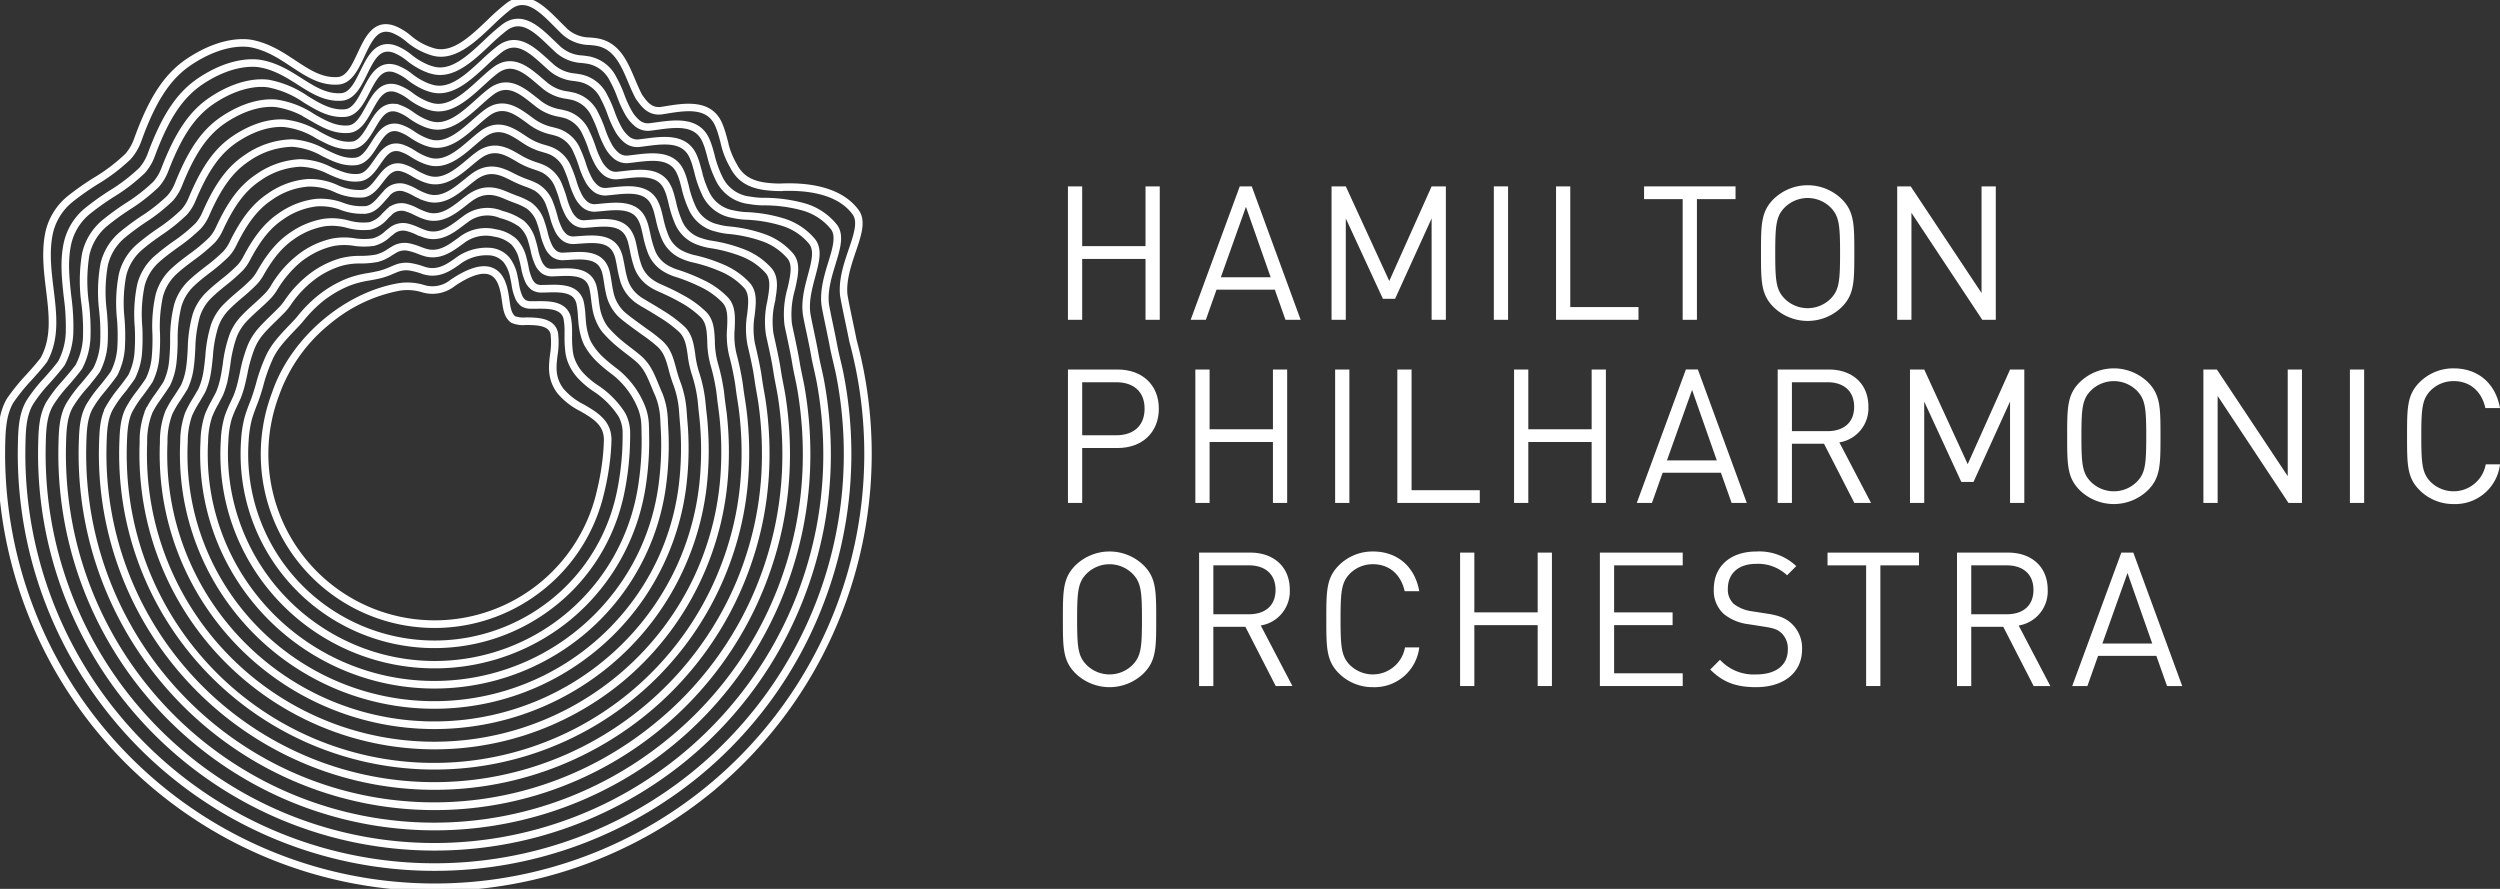
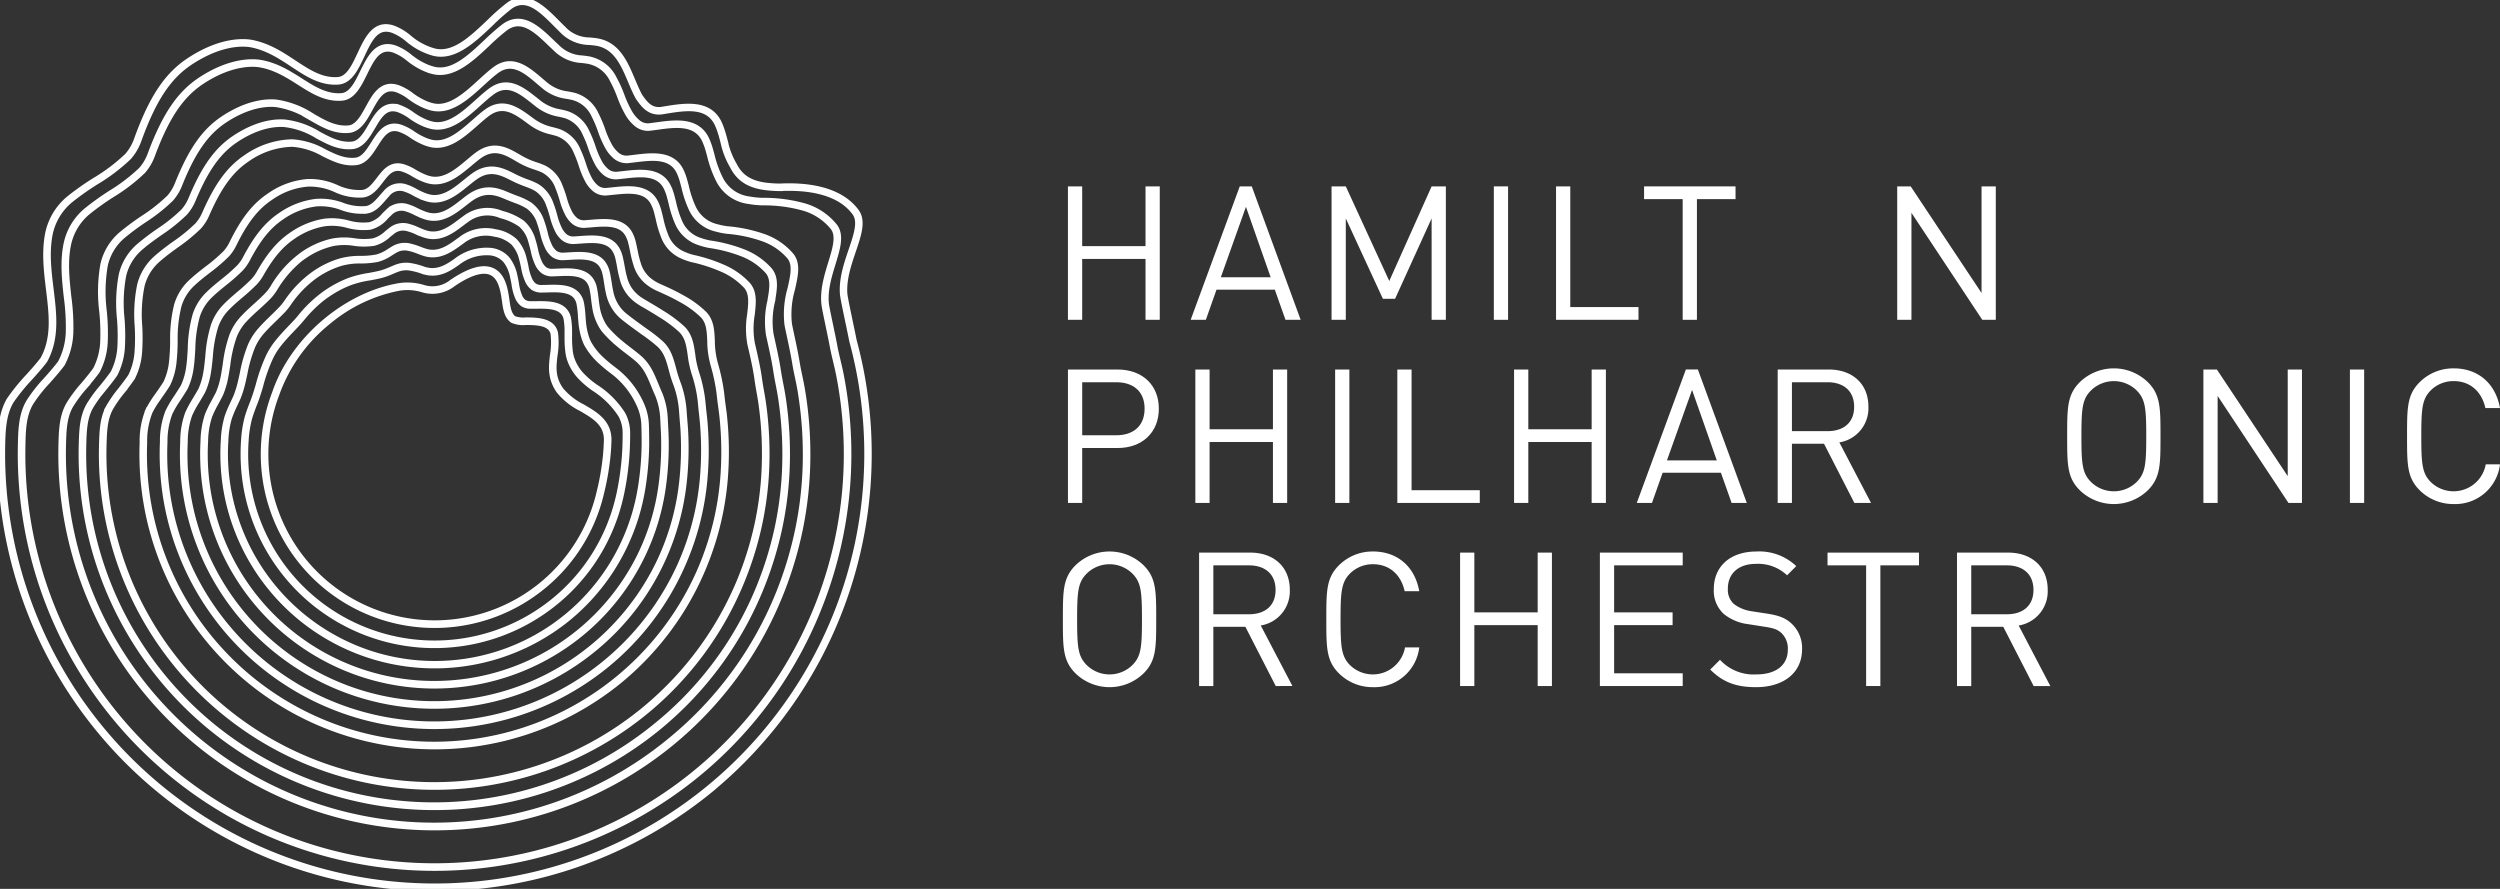
<svg xmlns="http://www.w3.org/2000/svg" xmlns:ns1="http://sodipodi.sourceforge.net/DTD/sodipodi-0.dtd" xmlns:ns2="http://www.inkscape.org/namespaces/inkscape" height="177.857" width="500.244" data-name="Group 80" version="1.1" id="svg92" ns1:docname="hpo-logo-simplified-colour.svg" ns2:version="0.92.4 (5da689c313, 2019-01-14)">
  <rect width="100%" height="100%" fill="#333333" stroke="none" />
  <defs id="defs96" />
  <ns1:namedview pagecolor="#ff6dff" bordercolor="#666666" borderopacity="1" objecttolerance="10" gridtolerance="10" guidetolerance="10" ns2:pageopacity="1" ns2:pageshadow="2" ns2:window-width="1920" ns2:window-height="1057" id="namedview94" showgrid="false" ns2:zoom="2.2708919" ns2:cx="84.693519" ns2:cy="72.995195" ns2:window-x="-8" ns2:window-y="-8" ns2:window-maximized="1" ns2:current-layer="g90" />
  <g fill="#4e4d50" data-name="Group 71" id="g60" style="fill:#ffffff">
    <path d="M229.216 63.993V51.806h-12.674v12.187h-2.85v-26.7h2.85v11.96h12.674V37.295h2.85v26.7Z" data-name="Path 108" id="path2" style="fill:#ffffff" />
    <path d="m257.222 63.993-2.138-6.037h-11.661l-2.136 6.037h-3.038l9.824-26.7h2.4l9.785 26.7Zm-7.912-22.611-5.025 14.1h9.972Z" data-name="Path 109" id="path4" style="fill:#ffffff" />
    <path d="M286.464 63.993V43.707l-7.313 16.086h-2.436l-7.424-16.086v20.286h-2.85v-26.7h2.85l8.7 18.935 8.473-18.933h2.849v26.7Z" data-name="Path 110" id="path6" style="fill:#ffffff" />
    <path d="M298.912 63.993v-26.7h2.849v26.7Z" data-name="Path 111" id="path8" style="fill:#ffffff" />
    <path d="M311.36 63.993v-26.7h2.849V61.44h13.649v2.55Z" data-name="Path 112" id="path10" style="fill:#ffffff" />
    <path d="M339.55 39.845v24.148h-2.85V39.845h-7.724v-2.55h18.3v2.55Z" data-name="Path 113" id="path12" style="fill:#ffffff" />
-     <path d="M368.532 61.442a9.781 9.781 0 0 1-13.65 0c-2.512-2.512-2.512-5.137-2.512-10.8s0-8.287 2.512-10.8a9.781 9.781 0 0 1 13.65 0c2.512 2.512 2.512 5.137 2.512 10.8s-.001 8.288-2.512 10.8Zm-2.213-19.91a6.518 6.518 0 0 0-9.224 0c-1.687 1.724-1.875 3.524-1.875 9.111s.188 7.387 1.875 9.111a6.518 6.518 0 0 0 9.224 0c1.687-1.724 1.875-3.525 1.875-9.111s-.188-7.387-1.875-9.111Z" data-name="Path 114" id="path14" style="fill:#ffffff" />
    <path d="m396.649 63.993-14.173-21.41v21.41h-2.85v-26.7h2.7l14.177 21.338V37.295h2.85v26.7Z" data-name="Path 115" id="path16" style="fill:#ffffff" />
    <path d="M223.631 89.647h-7.086v10.986h-2.85V73.939h9.936c4.876 0 8.25 3.038 8.25 7.838s-3.378 7.87-8.25 7.87Zm-.262-13.161h-6.824v10.611h6.824c3.336 0 5.662-1.8 5.662-5.323s-2.329-5.288-5.665-5.288Z" data-name="Path 116" id="path18" style="fill:#ffffff" />
    <path d="M254.71 100.633V88.447h-12.674v12.186h-2.849V73.939h2.849V85.9h12.674V73.939h2.85v26.7Z" data-name="Path 117" id="path20" style="fill:#ffffff" />
    <path d="M267.157 100.633V73.939h2.85v26.7Z" data-name="Path 118" id="path22" style="fill:#ffffff" />
    <path d="M279.603 100.633V73.939h2.849v24.147h13.649v2.55Z" data-name="Path 119" id="path24" style="fill:#ffffff" />
    <path d="M318.484 100.633V88.447h-12.673v12.186h-2.849V73.939h2.849V85.9h12.674V73.939h2.85v26.7Z" data-name="Path 120" id="path26" style="fill:#ffffff" />
    <path d="m346.49 100.633-2.138-6.037h-11.661l-2.137 6.037h-3.038l9.825-26.7h2.4l9.785 26.7Zm-7.912-22.609-5.025 14.1h9.974Z" data-name="Path 121" id="path28" style="fill:#ffffff" />
    <path d="m371.051 100.633-6.074-11.849h-6.416v11.849h-2.849V73.939h10.239c4.649 0 7.912 2.813 7.912 7.424a6.924 6.924 0 0 1-5.812 7.161l6.337 12.112Zm-5.36-24.147h-7.13v9.787h7.126c3.11 0 5.323-1.612 5.323-4.874s-2.214-4.913-5.324-4.913Z" data-name="Path 122" id="path30" style="fill:#ffffff" />
-     <path d="M402.205 100.633V80.348l-7.312 16.091h-2.436l-7.424-16.086v20.285h-2.85V73.939h2.85l8.7 18.936 8.475-18.936h2.849v26.7Z" data-name="Path 123" id="path32" style="fill:#ffffff" />
    <path d="M429.798 98.084a9.781 9.781 0 0 1-13.65 0c-2.512-2.512-2.512-5.136-2.512-10.8s0-8.286 2.512-10.8a9.781 9.781 0 0 1 13.65 0c2.512 2.513 2.512 5.137 2.512 10.8s-.001 8.288-2.512 10.8Zm-2.213-19.91a6.518 6.518 0 0 0-9.224 0c-1.687 1.724-1.875 3.525-1.875 9.111s.188 7.387 1.875 9.111a6.518 6.518 0 0 0 9.224 0c1.687-1.724 1.875-3.524 1.875-9.111s-.188-7.387-1.88-9.111Z" data-name="Path 124" id="path34" style="fill:#ffffff" />
    <path d="m457.916 100.633-14.173-21.41v21.41h-2.849V73.939h2.7l14.175 21.336V73.939h2.85v26.7Z" data-name="Path 125" id="path36" style="fill:#ffffff" />
    <path d="M470.211 100.633V73.939h2.85v26.7Z" data-name="Path 126" id="path38" style="fill:#ffffff" />
    <path d="M490.982 100.859a9.518 9.518 0 0 1-6.824-2.775c-2.512-2.512-2.512-5.136-2.512-10.8s0-8.286 2.512-10.8a9.518 9.518 0 0 1 6.824-2.775c4.8 0 8.361 2.925 9.262 7.949h-2.925c-.712-3.262-3-5.4-6.337-5.4a6.429 6.429 0 0 0-4.613 1.875c-1.686 1.724-1.875 3.562-1.875 9.148s.189 7.424 1.875 9.15a6.541 6.541 0 0 0 11.023-3.525h2.851a9.007 9.007 0 0 1-9.261 7.953Z" data-name="Path 127" id="path40" style="fill:#ffffff" />
    <path d="M228.842 134.726a9.781 9.781 0 0 1-13.65 0c-2.512-2.512-2.512-5.137-2.512-10.8s0-8.287 2.512-10.8a9.781 9.781 0 0 1 13.65 0c2.512 2.513 2.512 5.138 2.512 10.8s.004 8.289-2.512 10.8Zm-2.213-19.912a6.519 6.519 0 0 0-9.224 0c-1.687 1.724-1.876 3.525-1.876 9.113s.189 7.386 1.876 9.111a6.518 6.518 0 0 0 9.224 0c1.687-1.726 1.875-3.525 1.875-9.111s-.188-7.388-1.875-9.112Z" data-name="Path 128" id="path42" style="fill:#ffffff" />
    <path d="m255.272 137.275-6.074-11.849h-6.412v11.848h-2.85v-26.7h10.236c4.651 0 7.912 2.812 7.912 7.424a6.926 6.926 0 0 1-5.811 7.161l6.335 12.111Zm-5.36-24.149h-7.124v9.787h7.124c3.112 0 5.325-1.612 5.325-4.874s-2.215-4.913-5.325-4.913Z" data-name="Path 129" id="path44" style="fill:#ffffff" />
    <path d="M274.729 137.501a9.524 9.524 0 0 1-6.824-2.775c-2.512-2.512-2.512-5.137-2.512-10.8s0-8.287 2.512-10.8a9.518 9.518 0 0 1 6.824-2.775c4.8 0 8.361 2.925 9.262 7.95h-2.925c-.712-3.262-3-5.4-6.337-5.4a6.429 6.429 0 0 0-4.613 1.875c-1.686 1.724-1.875 3.562-1.875 9.15s.189 7.423 1.875 9.148a6.54 6.54 0 0 0 11.023-3.525h2.851a9.007 9.007 0 0 1-9.261 7.952Z" data-name="Path 130" id="path46" style="fill:#ffffff" />
    <path d="M307.686 137.275v-12.186h-12.674v12.186h-2.85v-26.7h2.85v11.96h12.674v-11.96h2.85v26.7Z" data-name="Path 131" id="path48" style="fill:#ffffff" />
    <path d="M320.132 137.275v-26.7h16.574v2.551h-13.724v9.411h11.7v2.55h-11.7v9.639h13.724v2.549Z" data-name="Path 132" id="path50" style="fill:#ffffff" />
    <path d="M351.362 137.501c-4.011 0-6.637-1.013-9.148-3.525l1.95-1.95a9.168 9.168 0 0 0 7.274 2.925c3.9 0 6.3-1.838 6.3-4.949a4.3 4.3 0 0 0-1.275-3.337c-.863-.749-1.537-.975-3.487-1.274l-3.113-.489a9.7 9.7 0 0 1-4.911-2.024 6.308 6.308 0 0 1-2.025-4.986c0-4.539 3.262-7.538 8.549-7.538a10.72 10.72 0 0 1 7.95 2.925l-1.838 1.838a8.407 8.407 0 0 0-6.224-2.288c-3.562 0-5.623 1.987-5.623 4.951a3.853 3.853 0 0 0 1.2 3.073 7.661 7.661 0 0 0 3.6 1.463l2.924.451c2.513.375 3.75.9 4.875 1.875a6.68 6.68 0 0 1 2.25 5.286c-.002 4.686-3.681 7.573-9.228 7.573Z" data-name="Path 133" id="path52" style="fill:#ffffff" />
    <path d="M376.258 113.126v24.147h-2.85v-24.147h-7.723v-2.549h18.3v2.549Z" data-name="Path 134" id="path54" style="fill:#ffffff" />
    <path d="m406.927 137.275-6.074-11.849h-6.412v11.848h-2.85v-26.7h10.236c4.65 0 7.912 2.812 7.912 7.424a6.926 6.926 0 0 1-5.807 7.166l6.335 12.111Zm-5.362-24.149h-7.124v9.787h7.124c3.112 0 5.325-1.612 5.325-4.874s-2.213-4.913-5.325-4.913Z" data-name="Path 135" id="path56" style="fill:#ffffff" />
-     <path d="m433.619 137.275-2.138-6.037H419.82l-2.136 6.037h-3.038l9.825-26.7h2.4l9.785 26.7Zm-7.912-22.61-5.025 14.1h9.974Z" data-name="Path 136" id="path58" style="fill:#ffffff" />
  </g>
  <g data-name="Group 72" id="g90" style="fill:#ffffff">
    <path fill="#a54b8e" d="M142.01 158.23a87.433 87.433 0 0 1-19.458 11.971A86.98 86.98 0 0 1 .112 95.243c-.1-1.956-.133-3.946-.1-5.912.062-3.513.24-6.638 1.8-9.313a41.151 41.151 0 0 1 3.9-4.8l.6-.672c.733-.819 1.509-1.708 2.228-2.649 2.351-4.237 1.778-8.961 1.168-13.961-.442-3.64-.9-7.406-.189-11.121a12.345 12.345 0 0 1 4.45-7.272 53.86 53.86 0 0 1 5-3.51 36.25 36.25 0 0 0 6.466-4.895 9.967 9.967 0 0 0 1.88-3.249c3-8.316 6.057-12.909 10.551-15.856 6.612-4.339 11.349-3.8 12.642-3.527 3.316.69 5.877 2.383 8.354 4.02 2.8 1.85 5.442 3.6 8.7 3.392 2.109-.114 3.236-2.521 4.43-5.073 1.508-3.221 3.066-6.55 6.815-5.207a11.2 11.2 0 0 1 3.092 1.883 12.915 12.915 0 0 0 4.913 2.64c3.889 1.038 7.527-2.424 11.045-5.774a43.732 43.732 0 0 1 3.811-3.373c3.67-2.732 6.974.589 9.889 3.52.378.379.753.757 1.127 1.12a7.225 7.225 0 0 0 5.289 2.342c.415.037.844.075 1.3.141 4.254.623 5.82 4.33 7.334 7.916.459 1.086.933 2.208 1.469 3.194 1.044 1.461 2.043 2.866 4.178 2.653l.813-.131c4.01-.652 9-1.463 10.963 3.055a16.662 16.662 0 0 1 .738 2.1c.13.445.249.894.368 1.342a15.775 15.775 0 0 0 1.83 4.751c1.2 2.386 3.121 3.62 6.251 4.029a25.071 25.071 0 0 0 2.779.185c5.134-.26 11.993.411 15.415 5.091 1.39 1.9.445 4.685-.651 7.908-.9 2.662-1.928 5.679-1.7 8.59.053.672.74 3.929 1.241 6.308.3 1.438.542 2.575.6 2.939.515 1.905.971 3.847 1.353 5.749a87.13 87.13 0 0 1-30.253 84.413ZM14.331 39.911l-.03.026a11.856 11.856 0 0 0-4.272 6.975c-.7 3.632-.242 7.357.2 10.959.619 5.085 1.2 9.888-1.249 14.3-.75.986-1.534 1.883-2.273 2.71l-.6.672a40.747 40.747 0 0 0-3.844 4.73C.763 82.84.596 85.895.535 89.334c-.034 1.956 0 3.933.1 5.878a86.459 86.459 0 1 0 171.136-21.3c-.381-1.891-.834-3.822-1.35-5.742-.064-.378-.315-1.565-.6-2.942-.533-2.524-1.194-5.668-1.252-6.372-.24-3.016.8-6.086 1.724-8.8 1.049-3.086 1.954-5.752.72-7.439-3.285-4.495-9.967-5.136-14.994-4.881a25.785 25.785 0 0 1-2.851-.188c-3.317-.434-5.36-1.756-6.629-4.281a16.155 16.155 0 0 1-1.882-4.876c-.118-.445-.237-.89-.364-1.333a16.464 16.464 0 0 0-.716-2.036c-1.806-4.154-6.378-3.41-10.411-2.755l-.831.134c-2.445.245-3.579-1.348-4.677-2.888-.566-1.035-1.045-2.169-1.508-3.266-1.459-3.455-2.968-7.027-6.935-7.608-.44-.064-.86-.1-1.268-.138a7.738 7.738 0 0 1-5.6-2.484c-.375-.366-.755-.745-1.134-1.127-2.9-2.918-5.905-5.937-9.218-3.469a43.35 43.35 0 0 0-3.765 3.332c-3.451 3.288-7.363 7.012-11.531 5.9a13.512 13.512 0 0 1-5.092-2.728 10.829 10.829 0 0 0-2.953-1.808c-3.31-1.185-4.7 1.791-6.177 4.943-1.207 2.575-2.451 5.237-4.866 5.369-3.431.215-6.144-1.579-9.017-3.477-2.436-1.611-4.956-3.276-8.175-3.947-1.245-.259-5.81-.775-12.257 3.454-4.392 2.884-7.387 7.4-10.349 15.6a10.554 10.554 0 0 1-2.003 3.43 36.916 36.916 0 0 1-6.555 4.966 55.812 55.812 0 0 0-4.924 3.456Z" data-name="Path 137" stroke="#a54b8e" id="path62" style="fill:#fcd3d3;fill-opacity:1;stroke:#ffffff;stroke-opacity:1" />
    <path fill="#ec2680" d="M139.411 155.101a83.309 83.309 0 0 1-18.7 11.479A82.912 82.912 0 0 1 4.155 94.869c-.092-1.872-.119-3.772-.082-5.645.062-3.094.125-6.292 1.715-8.909a30.153 30.153 0 0 1 3.375-4.293q.411-.462.819-.926c.688-.787 1.415-1.638 2.08-2.525a14.017 14.017 0 0 0 1.6-6.083 43.935 43.935 0 0 0-.4-7.071c-.379-3.464-.772-7.045-.049-10.571a11.914 11.914 0 0 1 4.228-6.9 54.955 54.955 0 0 1 4.73-3.375 35.435 35.435 0 0 0 6.077-4.654 9.713 9.713 0 0 0 1.791-3.06c2.91-7.81 5.833-12.139 10.108-14.948 6.151-4.039 10.706-3.647 11.955-3.431 3.184.552 5.644 2.113 8.024 3.624 2.625 1.667 5.106 3.242 8.154 3.043 2-.129 3.1-2.361 4.258-4.722.293-.6.6-1.211.912-1.784 1.142-2.082 2.7-4.067 5.621-3.046a10.94 10.94 0 0 1 2.977 1.768 13.809 13.809 0 0 0 3.543 2.1 11.063 11.063 0 0 0 1.093.352c3.748 1 7.226-2.272 10.588-5.436a42.422 42.422 0 0 1 3.536-3.1c3.6-2.669 6.807.4 9.635 3.113.342.327.682.653 1.022.968a7.47 7.47 0 0 0 5.052 2.241c.409.048.833.1 1.279.177a7.206 7.206 0 0 1 5.106 3.9 25.088 25.088 0 0 1 1.552 3.414 22.39 22.39 0 0 0 1.619 3.5 7.434 7.434 0 0 0 1.527 1.815 3.086 3.086 0 0 0 2.491.738c.411-.049.837-.108 1.271-.167 3.683-.507 8.267-1.137 10.107 2.987a15.108 15.108 0 0 1 .72 2.023c.095.333.186.667.278 1a21.669 21.669 0 0 0 1.761 4.863 7.4 7.4 0 0 0 5.727 3.97 17.21 17.21 0 0 0 2.558.264 30.034 30.034 0 0 1 8.194 1.029 12.233 12.233 0 0 1 6.357 4.137c1.379 1.827.571 4.459-.363 7.506-.767 2.5-1.637 5.332-1.333 8.072.06.541.486 2.575.9 4.543.222 1.059.441 2.11.6 2.929.081.407.147.755.194 1.012l.068.363c.171.845.375 1.7.572 2.53.231.976.473 1.986.663 2.994a82.767 82.767 0 0 1-4.1 45.559 82.382 82.382 0 0 1-24.854 34.344ZM6.226 80.581c-1.517 2.5-1.579 5.627-1.639 8.653-.037 1.863-.01 3.75.081 5.611a82.387 82.387 0 1 0 163.194-19.554c-.189-1-.427-2-.657-2.971-.2-.833-.4-1.693-.577-2.547-.016-.085-.04-.21-.07-.37-.048-.256-.112-.6-.193-1.007-.163-.818-.382-1.868-.6-2.925-.433-2.069-.841-4.025-.9-4.589-.315-2.847.57-5.734 1.352-8.28.893-2.913 1.665-5.429.444-7.046a11.741 11.741 0 0 0-6.1-3.957 29.571 29.571 0 0 0-8.053-1.005 17.66 17.66 0 0 1-2.632-.273 7.872 7.872 0 0 1-6.09-4.226 22.346 22.346 0 0 1-1.808-4.975c-.092-.331-.182-.664-.277-1a14.728 14.728 0 0 0-.694-1.954c-1.686-3.772-5.874-3.2-9.569-2.688-.438.06-.867.119-1.281.168a3.606 3.606 0 0 1-2.88-.853 7.945 7.945 0 0 1-1.635-1.938 22.883 22.883 0 0 1-1.66-3.581 24.818 24.818 0 0 0-1.517-3.344 6.726 6.726 0 0 0-4.752-3.65c-.433-.077-.848-.126-1.25-.173a7.986 7.986 0 0 1-5.341-2.373c-.341-.316-.683-.645-1.027-.975-2.813-2.7-5.722-5.482-8.975-3.07a42.784 42.784 0 0 0-3.49 3.061c-3.3 3.107-7.048 6.631-11.073 5.558a11.822 11.822 0 0 1-1.142-.367 14.446 14.446 0 0 1-3.669-2.169 10.539 10.539 0 0 0-2.839-1.694c-2.547-.9-3.91.82-5 2.808-.311.564-.611 1.174-.9 1.764-1.175 2.388-2.388 4.86-4.685 5.008-3.214.208-5.764-1.409-8.462-3.123-2.336-1.483-4.754-3.017-7.836-3.551-1.2-.208-5.592-.581-11.585 3.354-4.172 2.745-7.041 7-9.91 14.7a10.058 10.058 0 0 1-1.9 3.238 35.868 35.868 0 0 1-6.16 4.725 53.219 53.219 0 0 0-4.702 3.341 11.419 11.419 0 0 0-4.052 6.605c-.707 3.448-.319 6.989.056 10.412a44.2 44.2 0 0 1 .405 7.154 14.48 14.48 0 0 1-1.683 6.333c-.7.931-1.43 1.791-2.124 2.586-.271.312-.546.62-.822.931a29.664 29.664 0 0 0-3.32 4.217Z" data-name="Path 139" stroke="#ec2680" id="path64" style="fill:#fcd3d3;fill-opacity:1;stroke:#ffffff;stroke-opacity:1" />
-     <path fill="#ec2789" d="M136.813 151.971a79.192 79.192 0 0 1-17.951 10.988A78.846 78.846 0 0 1 8.2 94.495c-.082-1.786-.105-3.6-.066-5.378.066-2.943.133-5.985 1.62-8.5a28.682 28.682 0 0 1 3.127-4.081c.255-.3.511-.59.763-.886.637-.748 1.311-1.557 1.932-2.4a13.683 13.683 0 0 0 1.526-5.742 42.962 42.962 0 0 0-.292-6.627 32.666 32.666 0 0 1 .088-10 11.567 11.567 0 0 1 4-6.523 52.757 52.757 0 0 1 4.464-3.246 34.634 34.634 0 0 0 5.684-4.411 9.408 9.408 0 0 0 1.716-2.874c2.817-7.305 5.616-11.374 9.666-14.039 5.54-3.644 9.724-3.546 11.266-3.335a19.7 19.7 0 0 1 7.668 3.223c2.462 1.493 4.788 2.9 7.631 2.7 1.887-.136 2.954-2.19 4.083-4.366.286-.551.581-1.12.889-1.652 1.107-1.919 2.609-3.751 5.363-2.8a10.548 10.548 0 0 1 2.862 1.652 13.638 13.638 0 0 0 3.328 1.931c.331.125.678.236 1.033.331 3.607.96 6.926-2.121 10.132-5.1a40.562 40.562 0 0 1 3.258-2.827c3.536-2.609 6.644.214 9.385 2.7q.458.417.911.819a7.808 7.808 0 0 0 4.8 2.135c.408.06.83.123 1.275.218a7.032 7.032 0 0 1 4.781 3.855 24.772 24.772 0 0 1 1.43 3.251 20.693 20.693 0 0 0 1.546 3.416 6.976 6.976 0 0 0 1.463 1.741 3.044 3.044 0 0 0 2.393.7c.4-.047.818-.1 1.242-.155 3.539-.462 7.945-1.035 9.732 2.869a13.473 13.473 0 0 1 .7 1.946c.107.378.208.757.311 1.135a21.284 21.284 0 0 0 1.564 4.487 7.11 7.11 0 0 0 5.215 3.922 15.873 15.873 0 0 0 2.343.345 29.377 29.377 0 0 1 7.63 1.246 12.609 12.609 0 0 1 6.048 3.994c1.37 1.756.7 4.241-.073 7.12-.626 2.331-1.337 4.973-.971 7.539.063.44.348 1.794.649 3.229.278 1.324.593 2.827.8 3.914.074.393.134.727.179.976l.06.338c.156.833.346 1.675.529 2.49.205.912.416 1.856.586 2.8a80.89 80.89 0 0 1 1.238 17.07 78.463 78.463 0 0 1-1.413 12.367 79.684 79.684 0 0 1-3.995 13.69 78.3 78.3 0 0 1-23.486 32.269ZM10.197 80.883c-1.419 2.4-1.485 5.373-1.549 8.249-.04 1.772-.018 3.57.064 5.344a78.308 78.308 0 0 0 151.109 25.039 79.2 79.2 0 0 0 3.969-13.6 77.745 77.745 0 0 0 1.405-12.285 80.319 80.319 0 0 0-1.231-16.962c-.167-.929-.378-1.867-.581-2.773-.185-.819-.374-1.665-.533-2.506l-.062-.345c-.045-.246-.1-.579-.178-.97-.205-1.083-.519-2.582-.8-3.9-.316-1.505-.589-2.806-.655-3.262-.379-2.671.345-5.366.985-7.745.738-2.746 1.375-5.118.163-6.671a11.93 11.93 0 0 0-5.809-3.824 28.886 28.886 0 0 0-7.5-1.22 16.386 16.386 0 0 1-2.42-.356 7.587 7.587 0 0 1-5.562-4.185 22.033 22.033 0 0 1-1.605-4.591c-.1-.377-.2-.755-.309-1.13a12.78 12.78 0 0 0-.672-1.872c-1.63-3.561-5.651-3.036-9.2-2.575-.427.056-.846.11-1.25.156a3.525 3.525 0 0 1-2.776-.814 7.467 7.467 0 0 1-1.575-1.868 21.575 21.575 0 0 1-1.587-3.5 24.3 24.3 0 0 0-1.4-3.183 6.557 6.557 0 0 0-4.44-3.606c-.429-.09-.844-.152-1.244-.212a8.325 8.325 0 0 1-5.069-2.257c-.3-.268-.609-.545-.916-.824-2.723-2.472-5.538-5.029-8.736-2.671a40.033 40.033 0 0 0-3.213 2.791c-3.157 2.929-6.733 6.249-10.614 5.217-.371-.1-.734-.216-1.082-.348a14.166 14.166 0 0 1-3.447-2 10.233 10.233 0 0 0-2.727-1.58c-2.4-.823-3.7.753-4.752 2.577-.3.522-.6 1.085-.878 1.63-1.145 2.2-2.327 4.487-4.5 4.643-3.006.216-5.4-1.235-7.934-2.772a19.287 19.287 0 0 0-7.472-3.153c-1.485-.2-5.519-.293-10.914 3.254-3.952 2.606-6.7 6.6-9.47 13.8a9.786 9.786 0 0 1-1.822 3.047 35.084 35.084 0 0 1-5.766 4.48 51.318 51.318 0 0 0-4.419 3.209 11.071 11.071 0 0 0-3.833 6.237 32.339 32.339 0 0 0-.078 9.845 44.017 44.017 0 0 1 .293 6.707A14.181 14.181 0 0 1 16 73.533c-.651.889-1.331 1.706-1.975 2.461q-.378.446-.766.89a28.188 28.188 0 0 0-3.072 4.007Z" data-name="Path 141" stroke="#ec2789" id="path66" style="fill:#fcd3d3;fill-opacity:1;stroke:#ffffff;stroke-opacity:1" />
    <path fill="#e53092" d="M134.22 148.84A74.8 74.8 0 0 1 12.244 94.121c-.074-1.694-.09-3.414-.049-5.111.071-2.794.144-5.681 1.527-8.09a27.282 27.282 0 0 1 2.888-3.883c.233-.278.466-.555.7-.833.593-.719 1.219-1.491 1.785-2.282a13.415 13.415 0 0 0 1.45-5.4 42.179 42.179 0 0 0-.181-6.179 31.453 31.453 0 0 1 .223-9.433 11.254 11.254 0 0 1 3.783-6.148 50.416 50.416 0 0 1 4.2-3.11 34.1 34.1 0 0 0 5.287-4.168 9.171 9.171 0 0 0 1.63-2.69c2.724-6.8 5.395-10.6 9.224-13.131 4.923-3.242 8.74-3.42 10.577-3.238a17.924 17.924 0 0 1 7.3 2.816c2.3 1.322 4.481 2.569 7.124 2.358 1.786-.142 2.823-2.031 3.922-4.029.274-.5.559-1.016.853-1.5 1.072-1.752 2.516-3.427 5.1-2.568a10.426 10.426 0 0 1 2.743 1.534 13.441 13.441 0 0 0 3.118 1.765c.311.118.638.222.97.311 3.469.922 6.768-2.1 9.68-4.758 1.037-.946 2.013-1.842 2.977-2.554 3.473-2.549 6.485.022 9.142 2.291.266.226.53.452.793.671a8.4 8.4 0 0 0 4.543 2.024c.412.075.84.153 1.286.266a6.882 6.882 0 0 1 4.456 3.814 24.611 24.611 0 0 1 1.309 3.087 19.456 19.456 0 0 0 1.471 3.335 6.518 6.518 0 0 0 1.4 1.665 2.945 2.945 0 0 0 2.294.66c.39-.041.8-.09 1.211-.142 3.4-.415 7.624-.934 9.357 2.753a11.7 11.7 0 0 1 .681 1.869c.116.415.223.831.331 1.246a21.046 21.046 0 0 0 1.378 4.133 6.854 6.854 0 0 0 4.7 3.876 14.189 14.189 0 0 0 2.13.425 29.313 29.313 0 0 1 7.065 1.468 12.921 12.921 0 0 1 5.737 3.847c1.364 1.686.837 4.033.227 6.752a17.993 17.993 0 0 0-.618 6.989c.059.338.234 1.161.437 2.113.32 1.5.72 3.373.957 4.7.073.411.13.757.173 1l.042.255c.14.808.312 1.627.479 2.419.179.857.367 1.743.514 2.625a77.9 77.9 0 0 1 1.02 16.121 74.312 74.312 0 0 1-1.413 11.67 75.652 75.652 0 0 1-3.851 12.905 74.2 74.2 0 0 1-22.106 30.203ZM14.166 81.176c-1.317 2.3-1.389 5.117-1.457 7.846-.041 1.686-.026 3.394.048 5.077a74.186 74.186 0 0 0 121.2 54.157 73.305 73.305 0 0 0 21.9-29.8 75.293 75.293 0 0 0 3.824-12.819 73.756 73.756 0 0 0 1.4-11.588 77.537 77.537 0 0 0-1.014-16.021c-.145-.871-.331-1.753-.511-2.6-.168-.8-.341-1.619-.482-2.436l-.044-.257c-.041-.244-.1-.589-.171-1-.236-1.322-.634-3.187-.953-4.685-.214-1-.381-1.783-.441-2.131a18.408 18.408 0 0 1 .622-7.19c.582-2.588 1.083-4.823-.125-6.316a12.428 12.428 0 0 0-5.519-3.69 28.79 28.79 0 0 0-6.941-1.438 14.794 14.794 0 0 1-2.206-.44 7.329 7.329 0 0 1-5.03-4.143 21.746 21.746 0 0 1-1.415-4.233c-.107-.412-.215-.826-.329-1.238a11.321 11.321 0 0 0-.652-1.789c-1.575-3.35-5.429-2.877-8.829-2.461-.418.052-.826.1-1.22.144a3.482 3.482 0 0 1-2.673-.774 7.036 7.036 0 0 1-1.513-1.8 20.061 20.061 0 0 1-1.513-3.422 24.127 24.127 0 0 0-1.281-3.021 6.4 6.4 0 0 0-4.129-3.561c-.43-.108-.849-.185-1.253-.259a8.831 8.831 0 0 1-4.78-2.134c-.264-.22-.53-.448-.8-.677-2.634-2.249-5.359-4.574-8.5-2.267-.937.694-1.909 1.58-2.935 2.52-3.009 2.749-6.419 5.868-10.158 4.874-.349-.093-.692-.2-1.02-.326a13.918 13.918 0 0 1-3.231-1.826 10.036 10.036 0 0 0-2.61-1.467c-2.242-.744-3.491.689-4.506 2.349-.288.471-.568.982-.841 1.476-1.116 2.031-2.269 4.13-4.332 4.295-2.8.223-5.044-1.063-7.419-2.425a17.532 17.532 0 0 0-7.091-2.75c-1.769-.175-5.453 0-10.244 3.155-3.731 2.464-6.348 6.2-9.029 12.893a9.514 9.514 0 0 1-1.738 2.855 34.839 34.839 0 0 1-5.368 4.24 49.651 49.651 0 0 0-4.154 3.079 10.733 10.733 0 0 0-3.616 5.87 31.045 31.045 0 0 0-.214 9.281 42.961 42.961 0 0 1 .181 6.256 13.9 13.9 0 0 1-1.527 5.636c-.592.83-1.224 1.612-1.823 2.336-.23.279-.464.557-.7.837a27.1 27.1 0 0 0-2.836 3.809Z" data-name="Path 143" stroke="#e53092" id="path68" style="fill:#fcd3d3;fill-opacity:1;stroke:#ffffff;stroke-opacity:1" />
    <path fill="#d83b94" d="M131.628 145.709A70.729 70.729 0 0 1 16.289 93.748c-.066-1.6-.077-3.232-.031-4.844.074-2.642.151-5.375 1.431-7.679l.225.125-.225-.125a26 26 0 0 1 2.643-3.676q.32-.394.637-.789c.629-.789 1.148-1.457 1.637-2.158a13.207 13.207 0 0 0 1.374-5.063 41.4 41.4 0 0 0-.071-5.723 30.352 30.352 0 0 1 .363-8.875 10.944 10.944 0 0 1 3.558-5.77 47.923 47.923 0 0 1 3.933-2.981 33.647 33.647 0 0 0 4.9-3.922 8.806 8.806 0 0 0 1.549-2.5c2.629-6.29 5.173-9.832 8.78-12.222 4.289-2.828 7.745-3.269 9.888-3.14a16.387 16.387 0 0 1 6.908 2.406c2.152 1.152 4.184 2.238 6.633 2.021 1.675-.149 2.684-1.863 3.753-3.677.266-.453.542-.923.827-1.36 1.034-1.587 2.419-3.107 4.845-2.33a10.229 10.229 0 0 1 2.632 1.419 13.467 13.467 0 0 0 2.9 1.6c.294.11.6.207.911.289 3.322.882 6.448-1.926 9.2-4.4.948-.85 1.842-1.654 2.721-2.3 3.406-2.5 6.324-.178 8.9 1.871.226.179.451.359.674.533a9.141 9.141 0 0 0 4.268 1.893c.42.092.855.188 1.305.32a6.769 6.769 0 0 1 4.131 3.773 24.009 24.009 0 0 1 1.19 2.923 18.236 18.236 0 0 0 1.4 3.253 6.077 6.077 0 0 0 1.335 1.593 2.868 2.868 0 0 0 2.2.619c.381-.037.778-.082 1.183-.129 3.253-.371 7.3-.833 8.979 2.635a10.46 10.46 0 0 1 .663 1.793c.123.455.237.911.351 1.364a21 21 0 0 0 1.193 3.776 6.573 6.573 0 0 0 4.194 3.829 12.781 12.781 0 0 0 1.917.5 29.883 29.883 0 0 1 6.5 1.686 13.712 13.712 0 0 1 5.426 3.7c1.364 1.62.981 3.835.535 6.4a17.181 17.181 0 0 0-.274 6.422c.042.207.121.56.219 1.009.319 1.441.85 3.854 1.122 5.478.074.445.131.812.168 1.052l.023.145c.122.781.277 1.572.426 2.338.156.807.319 1.639.446 2.469a75.138 75.138 0 0 1 .8 15.17 70.207 70.207 0 0 1-1.415 10.97 71.591 71.591 0 0 1-3.706 12.122 70.11 70.11 0 0 1-20.735 28.128ZM28.841 48.99q-.341.277-.672.566a10.439 10.439 0 0 0-3.4 5.5 29.953 29.953 0 0 0-.349 8.727 42.23 42.23 0 0 1 .07 5.794 13.707 13.707 0 0 1-1.446 5.286c-.514.74-1.038 1.416-1.674 2.212-.211.266-.426.529-.641.793a25.6 25.6 0 0 0-2.593 3.6c-1.219 2.2-1.294 4.863-1.367 7.443-.044 1.6-.033 3.218.032 4.81a70.1 70.1 0 0 0 114.595 51.352 69.117 69.117 0 0 0 20.487-27.684 71.217 71.217 0 0 0 3.68-12.034 69.849 69.849 0 0 0 1.4-10.889 74.643 74.643 0 0 0-.8-15.069c-.126-.819-.288-1.646-.444-2.447-.151-.77-.305-1.567-.429-2.357l-.023-.145c-.037-.238-.095-.6-.168-1.048-.267-1.611-.8-4.014-1.116-5.451-.1-.452-.178-.808-.222-1.016a17.582 17.582 0 0 1 .273-6.613c.423-2.438.788-4.544-.423-5.982a13.2 13.2 0 0 0-5.229-3.558 29.459 29.459 0 0 0-6.387-1.653 13.574 13.574 0 0 1-1.994-.525 7.127 7.127 0 0 1-4.5-4.1 21.739 21.739 0 0 1-1.226-3.866c-.112-.451-.225-.9-.348-1.354a9.809 9.809 0 0 0-.63-1.7c-1.517-3.14-5.206-2.719-8.458-2.347-.408.047-.808.092-1.191.129a3.4 3.4 0 0 1-2.571-.733 6.625 6.625 0 0 1-1.45-1.724 18.922 18.922 0 0 1-1.441-3.346 23.526 23.526 0 0 0-1.163-2.86 6.292 6.292 0 0 0-3.818-3.517c-.434-.127-.859-.221-1.271-.311a9.683 9.683 0 0 1-4.478-2c-.225-.175-.451-.355-.678-.535-2.55-2.028-5.186-4.125-8.276-1.858-.856.629-1.743 1.424-2.683 2.268-2.85 2.561-6.086 5.467-9.676 4.514-.326-.086-.649-.189-.959-.3a13.784 13.784 0 0 1-3-1.653 9.839 9.839 0 0 0-2.5-1.354c-2.093-.671-3.283.622-4.258 2.12-.278.429-.552.892-.815 1.341-1.086 1.846-2.209 3.757-4.15 3.928-2.6.23-4.7-.892-6.92-2.08a15.973 15.973 0 0 0-6.7-2.346c-2.065-.123-5.4.305-9.573 3.057-3.516 2.33-6 5.8-8.59 11.99a9.315 9.315 0 0 1-1.656 2.665 34.337 34.337 0 0 1-4.969 3.984c-1.066.749-2.169 1.526-3.212 2.376Z" data-name="Path 145" stroke="#d83b94" id="path70" style="fill:#fcd3d3;fill-opacity:1;stroke:#ffffff;stroke-opacity:1" />
    <path fill="#cc4397" d="M129.039 142.576a66.664 66.664 0 0 1-108.706-49.2c-.058-1.517-.062-3.058-.015-4.577.078-2.49.159-5.064 1.337-7.267l.227.12-.227-.12a24.66 24.66 0 0 1 2.4-3.48c.19-.245.382-.489.57-.735.571-.742 1.042-1.374 1.49-2.036a12.96 12.96 0 0 0 1.3-4.722 40.266 40.266 0 0 0 .038-5.295 29.173 29.173 0 0 1 .5-8.288 10.692 10.692 0 0 1 3.338-5.4 45.535 45.535 0 0 1 3.673-2.857 33.19 33.19 0 0 0 4.5-3.672 8.6 8.6 0 0 0 1.47-2.321c2.534-5.782 4.952-9.058 8.336-11.311a16.707 16.707 0 0 1 9.2-3.043 14.989 14.989 0 0 1 6.505 1.994c2 .983 3.9 1.913 6.156 1.686 1.571-.153 2.547-1.694 3.584-3.324.263-.416.527-.833.8-1.226 1-1.423 2.32-2.786 4.585-2.089a10.04 10.04 0 0 1 2.525 1.3 13.3 13.3 0 0 0 2.676 1.428c.277.1.563.193.849.27 3.184.844 6.138-1.761 8.748-4.058.85-.749 1.653-1.457 2.442-2.031 3.347-2.446 6.174-.378 8.666 1.448l.542.394a10.373 10.373 0 0 0 3.967 1.771c.441.114.9.233 1.364.394a6.68 6.68 0 0 1 3.8 3.732 23.966 23.966 0 0 1 1.072 2.757 17.022 17.022 0 0 0 1.319 3.172 5.6 5.6 0 0 0 1.276 1.522 2.822 2.822 0 0 0 2.1.582c.371-.033.759-.074 1.156-.115 3.109-.327 6.978-.734 8.6 2.516a9.167 9.167 0 0 1 .644 1.717c.133.5.252 1 .37 1.494a21.09 21.09 0 0 0 1.008 3.406 6.452 6.452 0 0 0 3.687 3.783 11.368 11.368 0 0 0 1.706.585 31.913 31.913 0 0 1 5.927 1.9 14.66 14.66 0 0 1 5.115 3.555c1.367 1.557 1.131 3.646.859 6.064a16.658 16.658 0 0 0 .053 5.838c.1.4.95 3.947 1.289 6.16.078.512.137.919.167 1.138.105.745.24 1.5.37 2.235.136.761.275 1.549.383 2.332a72.417 72.417 0 0 1 .583 14.223 66.268 66.268 0 0 1-1.413 10.271 67.721 67.721 0 0 1-3.562 11.337 66.069 66.069 0 0 1-19.349 26.043ZM32.53 51.199q-.456.372-.9.761a10.172 10.172 0 0 0-3.18 5.137 28.79 28.79 0 0 0-.486 8.145 41.445 41.445 0 0 1-.04 5.363 13.461 13.461 0 0 1-1.368 4.934c-.47.7-.948 1.337-1.524 2.087-.189.248-.381.493-.572.74a24.269 24.269 0 0 0-2.356 3.4c-1.122 2.1-1.2 4.611-1.276 7.041-.048 1.508-.042 3.036.014 4.543a66.1 66.1 0 0 0 127.069 22.983 67.2 67.2 0 0 0 3.535-11.251 65.692 65.692 0 0 0 1.4-10.192 71.912 71.912 0 0 0-.579-14.121c-.107-.774-.246-1.556-.381-2.313-.131-.737-.266-1.5-.372-2.253-.03-.218-.088-.622-.167-1.131-.334-2.191-1.183-5.722-1.279-6.118a17.091 17.091 0 0 1-.064-6.016c.259-2.3.483-4.281-.735-5.668a14.163 14.163 0 0 0-4.941-3.427 31.448 31.448 0 0 0-5.836-1.872 12.058 12.058 0 0 1-1.782-.608 7.01 7.01 0 0 1-3.962-4.058 21.361 21.361 0 0 1-1.037-3.488c-.116-.49-.234-.986-.366-1.48a8.49 8.49 0 0 0-.608-1.619c-1.461-2.931-4.981-2.561-8.086-2.235-.4.042-.79.084-1.165.116a3.316 3.316 0 0 1-2.463-.687 6.118 6.118 0 0 1-1.39-1.653 17.671 17.671 0 0 1-1.364-3.268 23.439 23.439 0 0 0-1.048-2.7 6.2 6.2 0 0 0-3.509-3.473c-.449-.155-.875-.266-1.326-.382a10.824 10.824 0 0 1-4.139-1.852l-.545-.4c-2.467-1.805-5.017-3.672-8.062-1.448-.767.561-1.563 1.261-2.4 2-2.7 2.382-5.77 5.081-9.218 4.167-.3-.081-.6-.177-.9-.284a13.768 13.768 0 0 1-2.775-1.479 9.693 9.693 0 0 0-2.4-1.244c-1.945-.6-3.077.556-4.013 1.893-.27.386-.53.8-.79 1.205-1.056 1.664-2.147 3.384-3.966 3.561-2.4.241-4.361-.719-6.433-1.737a14.61 14.61 0 0 0-6.289-1.942 16.211 16.211 0 0 0-8.9 2.958c-3.3 2.194-5.66 5.406-8.15 11.089a9.1 9.1 0 0 1-1.571 2.472 34.145 34.145 0 0 1-4.563 3.731c-.915.668-1.848 1.344-2.742 2.073Z" data-name="Path 147" stroke="#cc4397" id="path72" style="fill:#fcd3d3;fill-opacity:1;stroke:#ffffff;stroke-opacity:1" />
-     <path fill="#bc4a9a" d="M126.453 139.443A62.6 62.6 0 0 1 24.377 93c-.049-1.427-.048-2.877 0-4.311.078-2.227.166-4.75 1.241-6.854a23.586 23.586 0 0 1 2.162-3.277q.255-.343.508-.686c.515-.7.941-1.3 1.341-1.913a12.9 12.9 0 0 0 1.224-4.385 40.147 40.147 0 0 0 .144-4.839 28.454 28.454 0 0 1 .642-7.73 10.492 10.492 0 0 1 3.113-5.018c1.091-1 2.275-1.883 3.418-2.739a33.337 33.337 0 0 0 4.093-3.416 8.5 8.5 0 0 0 1.39-2.139c2.435-5.271 4.725-8.284 7.893-10.4a16.153 16.153 0 0 1 8.51-2.942 13.878 13.878 0 0 1 6.094 1.58c1.86.815 3.616 1.583 5.689 1.353 1.463-.162 2.41-1.527 3.414-2.973.256-.37.514-.741.779-1.09.957-1.259 2.22-2.462 4.322-1.846a9.911 9.911 0 0 1 2.423 1.187 13.7 13.7 0 0 0 2.45 1.26c.253.093.519.177.789.248 3.051.807 5.837-1.594 8.3-3.713.752-.648 1.463-1.261 2.157-1.765 3.3-2.4 6.034-.582 8.447 1.02l.4.263a12.221 12.221 0 0 0 3.613 1.608c.5.151.975.293 1.475.5a6.607 6.607 0 0 1 3.473 3.691 23.714 23.714 0 0 1 .957 2.59 15.817 15.817 0 0 0 1.241 3.09 5.214 5.214 0 0 0 1.209 1.443 2.752 2.752 0 0 0 2 .541c.363-.027.742-.064 1.133-.1 2.964-.282 6.652-.633 8.214 2.4a7.986 7.986 0 0 1 .627 1.639c.141.545.263 1.09.384 1.63a21.2 21.2 0 0 0 .829 3.031 6.454 6.454 0 0 0 3.183 3.742 10.3 10.3 0 0 0 1.493.663 37.371 37.371 0 0 1 5.358 2.119 16.253 16.253 0 0 1 4.8 3.407c1.379 1.5 1.294 3.566 1.205 5.752a16.423 16.423 0 0 0 .359 5.233 58.308 58.308 0 0 1 1.237 5.833c.066.477.116.86.144 1.078.086.708.2 1.427.311 2.123.114.72.231 1.467.32 2.208a69.546 69.546 0 0 1 .366 13.272 62.058 62.058 0 0 1-1.413 9.573 63.619 63.619 0 0 1-3.418 10.552 61.991 61.991 0 0 1-17.967 23.95ZM26.078 82.068c-1.023 2-1.109 4.465-1.186 6.638-.049 1.423-.051 2.861 0 4.276a61.976 61.976 0 0 0 119.048 22.299 63.152 63.152 0 0 0 3.391-10.467 61.5 61.5 0 0 0 1.4-9.495 69.074 69.074 0 0 0-.362-13.173c-.089-.731-.205-1.472-.319-2.188-.111-.7-.226-1.423-.314-2.141-.026-.216-.077-.6-.142-1.07a57.791 57.791 0 0 0-1.223-5.767 17.089 17.089 0 0 1-.378-5.39c.089-2.168.167-4.039-1.07-5.384a15.793 15.793 0 0 0-4.655-3.3 37.062 37.062 0 0 0-5.286-2.09 10.707 10.707 0 0 1-1.568-.694 7.014 7.014 0 0 1-3.424-4.011 21.546 21.546 0 0 1-.852-3.1c-.119-.534-.24-1.074-.379-1.613a7.425 7.425 0 0 0-.586-1.534c-1.4-2.721-4.754-2.4-7.71-2.121-.393.037-.775.074-1.142.1a3.252 3.252 0 0 1-2.362-.652 5.744 5.744 0 0 1-1.328-1.583 16.172 16.172 0 0 1-1.287-3.192 23.409 23.409 0 0 0-.934-2.532 6.136 6.136 0 0 0-3.2-3.431c-.478-.194-.941-.333-1.43-.481a12.681 12.681 0 0 1-3.747-1.672l-.4-.263c-2.384-1.583-4.851-3.22-7.862-1.033-.678.493-1.38 1.1-2.124 1.739-2.553 2.2-5.452 4.7-8.765 3.82-.286-.075-.567-.164-.835-.263a14.035 14.035 0 0 1-2.539-1.3 9.568 9.568 0 0 0-2.3-1.134c-1.8-.527-2.873.489-3.769 1.667-.262.342-.514.707-.766 1.07-1.024 1.478-2.084 3-3.78 3.191-2.209.247-4.026-.549-5.951-1.393a13.469 13.469 0 0 0-5.877-1.537 15.648 15.648 0 0 0-8.235 2.86c-3.087 2.058-5.319 5.01-7.71 10.189a8.788 8.788 0 0 1-1.48 2.275 34.159 34.159 0 0 1-4.154 3.47c-1.134.849-2.308 1.726-3.38 2.706a9.994 9.994 0 0 0-2.964 4.773 28.045 28.045 0 0 0-.624 7.593 41.149 41.149 0 0 1-.148 4.9 13.409 13.409 0 0 1-1.289 4.584c-.422.649-.852 1.252-1.372 1.961q-.253.345-.509.689a23.141 23.141 0 0 0-2.117 3.206Z" data-name="Path 149" stroke="#bc4a9a" id="path74" style="fill:#fcd3d3;fill-opacity:1;stroke:#ffffff;stroke-opacity:1" />
    <path fill="#b14f9d" d="M123.825 136.386a58.565 58.565 0 0 1-95.4-43.76c-.041-1.348-.034-2.708.019-4.044a16.217 16.217 0 0 1 1.146-6.442l.231.112-.231-.112a22.682 22.682 0 0 1 1.927-3.087c.147-.208.293-.415.437-.624.371-.534.8-1.156 1.2-1.793a12.985 12.985 0 0 0 1.149-4.048 41.178 41.178 0 0 0 .242-4.358 27.617 27.617 0 0 1 .792-7.2 10.337 10.337 0 0 1 2.888-4.639c1.013-.953 2.109-1.806 3.172-2.631a33.566 33.566 0 0 0 3.681-3.151 8.14 8.14 0 0 0 1.311-1.956c2.313-4.711 4.54-7.547 7.45-9.489a15.457 15.457 0 0 1 7.813-2.846 12.935 12.935 0 0 1 5.678 1.165 10.708 10.708 0 0 0 5.228 1.019c1.359-.167 2.276-1.36 3.247-2.623.249-.325.5-.648.755-.955.92-1.094 2.123-2.141 4.058-1.6a9.89 9.89 0 0 1 2.332 1.074 13.889 13.889 0 0 0 2.213 1.089c.237.086.482.163.727.227 2.924.771 5.547-1.426 7.858-3.37.651-.546 1.265-1.063 1.865-1.5 3.261-2.356 5.91-.794 8.246.585l.231.136a15.9 15.9 0 0 0 3.181 1.4 14.973 14.973 0 0 1 1.665.646 6.677 6.677 0 0 1 3.144 3.647 23.662 23.662 0 0 1 .841 2.42 14.636 14.636 0 0 0 1.163 3.013 4.806 4.806 0 0 0 1.144 1.368 2.687 2.687 0 0 0 1.905.5c.355-.023.726-.053 1.108-.086 2.818-.237 6.327-.533 7.832 2.278a6.88 6.88 0 0 1 .608 1.565c.152.6.274 1.2.393 1.779a21.988 21.988 0 0 0 .655 2.643 6.625 6.625 0 0 0 2.682 3.7 8.992 8.992 0 0 0 1.282.741l.538.242c1.264.567 2.7 1.211 4.244 2.091a19.737 19.737 0 0 1 4.484 3.258c1.405 1.452 1.491 3.4 1.582 5.47a17.312 17.312 0 0 0 .635 4.6 39.734 39.734 0 0 1 1.185 5.505c.055.441.1.8.119 1.02.07.664.16 1.324.251 1.987.094.688.19 1.4.263 2.1a67.8 67.8 0 0 1 .14 12.334 58.806 58.806 0 0 1-1.413 8.875 59.572 59.572 0 0 1-3.273 9.769 58.132 58.132 0 0 1-16.623 21.956ZM40.15 55.396c-.54.44-1.072.894-1.579 1.372a9.832 9.832 0 0 0-2.749 4.409 27.213 27.213 0 0 0-.771 7.064 41.717 41.717 0 0 1-.248 4.413 13.443 13.443 0 0 1-1.209 4.23c-.415.67-.848 1.3-1.222 1.837q-.218.314-.438.629a22.161 22.161 0 0 0-1.886 3.016 15.859 15.859 0 0 0-1.1 6.238c-.052 1.324-.059 2.673-.019 4.007a57.974 57.974 0 0 0 111.045 21.611 59.132 59.132 0 0 0 3.246-9.683 58.343 58.343 0 0 0 1.4-8.8 67.289 67.289 0 0 0-.145-12.228c-.071-.7-.167-1.4-.26-2.084s-.182-1.335-.252-2c-.023-.218-.064-.575-.118-1.012a39.343 39.343 0 0 0-1.165-5.414 17.921 17.921 0 0 1-.659-4.726c-.09-2.053-.168-3.825-1.438-5.137a19.32 19.32 0 0 0-4.369-3.169c-1.526-.867-2.947-1.505-4.2-2.069l-.538-.242a9.335 9.335 0 0 1-1.354-.781 7.183 7.183 0 0 1-2.883-3.962 22.459 22.459 0 0 1-.672-2.706c-.118-.575-.24-1.171-.388-1.757a6.433 6.433 0 0 0-.563-1.448c-1.346-2.513-4.529-2.245-7.338-2.008-.385.032-.76.063-1.118.086a3.222 3.222 0 0 1-2.257-.612 5.315 5.315 0 0 1-1.27-1.513 15.028 15.028 0 0 1-1.208-3.118 23.594 23.594 0 0 0-.822-2.368 6.123 6.123 0 0 0-2.894-3.387 14.416 14.416 0 0 0-1.612-.623 16.374 16.374 0 0 1-3.275-1.446l-.231-.137c-2.309-1.361-4.7-2.769-7.684-.609-.586.422-1.194.933-1.838 1.472-2.408 2.021-5.137 4.311-8.317 3.474-.26-.07-.52-.151-.774-.242a14.349 14.349 0 0 1-2.291-1.126 9.591 9.591 0 0 0-2.213-1.024c-1.653-.457-2.672.422-3.529 1.439-.252.3-.5.619-.741.937-.993 1.291-2.02 2.625-3.591 2.82a11.1 11.1 0 0 1-5.471-1.049 12.564 12.564 0 0 0-5.46-1.134 14.988 14.988 0 0 0-7.567 2.762c-2.827 1.883-5 4.665-7.272 9.288a8.716 8.716 0 0 1-1.4 2.086 34.3 34.3 0 0 1-3.737 3.2c-.517.398-1.04.804-1.556 1.224Z" data-name="Path 151" stroke="#b14f9d" id="path76" style="fill:#fcd3d3;fill-opacity:1;stroke:#ffffff;stroke-opacity:1" />
    <path fill="#a7539f" d="M121.3 133.169A54.477 54.477 0 0 1 32.466 92.25c-.033-1.253-.021-2.524.036-3.777a16.266 16.266 0 0 1 1.052-6.027 21.856 21.856 0 0 1 1.69-2.9l.368-.564c.345-.533.711-1.1 1.048-1.669a13.351 13.351 0 0 0 1.074-3.714c.189-1.264.263-2.584.336-3.859a26.908 26.908 0 0 1 .949-6.681 10.24 10.24 0 0 1 2.662-4.258c.942-.922 1.969-1.75 2.954-2.553a34.75 34.75 0 0 0 3.242-2.855 8.269 8.269 0 0 0 1.231-1.775c2.215-4.206 4.306-6.768 7.005-8.577a15.669 15.669 0 0 1 7.122-2.747 12.346 12.346 0 0 1 5.258.752 10.81 10.81 0 0 0 4.77.685c1.252-.175 2.139-1.193 3.077-2.269.244-.281.488-.56.737-.824a3.663 3.663 0 0 1 3.791-1.36 9.941 9.941 0 0 1 2.243.961 14.745 14.745 0 0 0 1.972.918c.214.077.436.147.67.208 2.758.724 5.182-1.2 7.324-2.947l.2-.16c.511-.416 1-.808 1.469-1.148 3.239-2.325 5.807-1.016 8.071.14a23.462 23.462 0 0 0 2.635 1.133 13.921 13.921 0 0 1 2.012.879 6.732 6.732 0 0 1 2.813 3.6c.293.735.514 1.5.727 2.245a13.6 13.6 0 0 0 1.081 2.939 4.413 4.413 0 0 0 1.08 1.293 2.662 2.662 0 0 0 1.809.462c.346-.018.711-.044 1.089-.071 2.672-.193 6-.433 7.442 2.157a6.017 6.017 0 0 1 .59 1.49c.16.652.281 1.305.4 1.938.145.792.282 1.538.488 2.249a7.111 7.111 0 0 0 2.182 3.665 8.2 8.2 0 0 0 1.072.818c.426.262.886.533 1.379.823.842.5 1.8 1.06 2.827 1.72a25.863 25.863 0 0 1 4.167 3.107c1.45 1.419 1.723 3.277 2.012 5.245a19.709 19.709 0 0 0 .857 3.9 27.858 27.858 0 0 1 1.133 5.181c.043.4.078.741.1.96.052.609.119 1.218.188 1.826.075.674.151 1.349.2 2.027a65.279 65.279 0 0 1-.073 11.373 54.248 54.248 0 0 1-4.543 17.159 53.87 53.87 0 0 1-15.184 19.801ZM44.511 57.015c-.838.682-1.687 1.39-2.472 2.158a9.742 9.742 0 0 0-2.532 4.047 26.584 26.584 0 0 0-.926 6.553c-.073 1.289-.148 2.62-.34 3.907a13.792 13.792 0 0 1-1.128 3.877c-.353.6-.722 1.174-1.071 1.711l-.37.567a21.36 21.36 0 0 0-1.652 2.827 15.892 15.892 0 0 0-1.007 5.838c-.055 1.241-.067 2.5-.036 3.74a53.919 53.919 0 0 0 103.028 20.926 53.8 53.8 0 0 0 4.5-17 64.644 64.644 0 0 0 .071-11.282c-.052-.672-.127-1.342-.2-2.01-.067-.614-.136-1.227-.188-1.841-.019-.216-.053-.549-.094-.949a27.65 27.65 0 0 0-1.107-5.062 20.187 20.187 0 0 1-.882-4c-.288-1.961-.537-3.655-1.863-4.952a24.961 24.961 0 0 0-4.085-3.042c-1.023-.656-1.972-1.216-2.81-1.711-.5-.292-.96-.566-1.387-.829a8.78 8.78 0 0 1-1.139-.867 7.66 7.66 0 0 1-2.338-3.91 22.967 22.967 0 0 1-.5-2.3c-.115-.624-.233-1.27-.39-1.908a5.4 5.4 0 0 0-.54-1.363c-1.286-2.3-4.3-2.086-6.957-1.894-.381.027-.75.053-1.1.071a3.16 3.16 0 0 1-2.153-.571 4.922 4.922 0 0 1-1.207-1.442 13.944 13.944 0 0 1-1.13-3.05c-.21-.731-.426-1.486-.709-2.2a6.174 6.174 0 0 0-2.588-3.347 13.634 13.634 0 0 0-1.941-.845 24.136 24.136 0 0 1-2.65-1.137c-2.275-1.161-4.591-2.343-7.576-.2-.49.352-1.009.771-1.542 1.209-2.286 1.848-4.823 3.928-7.877 3.125q-.372-.1-.712-.22a15.3 15.3 0 0 1-2.038-.948 9.558 9.558 0 0 0-2.132-.918 3.163 3.163 0 0 0-3.29 1.216c-.245.259-.483.533-.723.808-.959 1.1-1.95 2.238-3.392 2.44a11.34 11.34 0 0 1-4.989-.7 11.929 11.929 0 0 0-5.048-.733 15.173 15.173 0 0 0-6.9 2.665c-2.619 1.752-4.665 4.263-6.835 8.39a8.8 8.8 0 0 1-1.316 1.89 35.392 35.392 0 0 1-3.288 2.9Z" data-name="Path 153" stroke="#a7539f" id="path78" style="fill:#fcd3d3;fill-opacity:1;stroke:#ffffff;stroke-opacity:1" />
    <path fill="#a54b8e" d="M118.787 129.951A50.4 50.4 0 0 1 36.51 91.876c-.023-1.163-.005-2.343.053-3.51a16.436 16.436 0 0 1 .955-5.611 21.7 21.7 0 0 1 1.469-2.734l.284-.475c.305-.512.611-1.024.9-1.549a14.043 14.043 0 0 0 1-3.381c.192-1.093.3-2.23.414-3.329a26.743 26.743 0 0 1 1.119-6.2 10.368 10.368 0 0 1 2.438-3.876c.871-.892 1.82-1.7 2.738-2.483a37.552 37.552 0 0 0 2.8-2.553 8.463 8.463 0 0 0 1.155-1.594c2.112-3.7 4.076-5.99 6.559-7.664a16.093 16.093 0 0 1 6.427-2.643 12.138 12.138 0 0 1 4.847.336 11.405 11.405 0 0 0 4.3.352 5.709 5.709 0 0 0 2.9-1.915c.241-.238.481-.474.727-.7a3.721 3.721 0 0 1 3.526-1.114 10.312 10.312 0 0 1 2.19.856 16.2 16.2 0 0 0 1.7.74c.2.07.4.133.608.188 2.69.7 4.981-1.1 7-2.686.438-.345.853-.671 1.256-.959 3.242-2.309 5.84-1.207 7.736-.4.619.263 1.168.475 1.665.666a13.2 13.2 0 0 1 2.71 1.275 6.862 6.862 0 0 1 2.482 3.558c.248.685.434 1.389.614 2.068a12.581 12.581 0 0 0 1 2.868 4.011 4.011 0 0 0 1.016 1.219 2.631 2.631 0 0 0 1.713.422c.34-.012.7-.034 1.072-.056 2.524-.148 5.666-.334 7.049 2.034a5.124 5.124 0 0 1 .573 1.414c.17.715.281 1.428.388 2.117.1.644.194 1.25.331 1.834a8.072 8.072 0 0 0 1.683 3.636 7.607 7.607 0 0 0 .864.894c.9.76 2.015 1.574 3.431 2.6l.194.144c.26.189.522.377.786.566a31.438 31.438 0 0 1 3.064 2.388c1.542 1.419 2.008 3.146 2.547 5.145a26.811 26.811 0 0 0 .974 3.083 20.082 20.082 0 0 1 1.082 4.856l.011.126c.026.314.049.581.062.775.033.54.079 1.078.123 1.619.056.664.112 1.328.148 2a63.033 63.033 0 0 1-.292 10.422 50.361 50.361 0 0 1-4.4 15.676 49.646 49.646 0 0 1-13.714 17.63Zm-80.8-47a16 16 0 0 0-.916 5.44c-.059 1.153-.077 2.321-.053 3.473a49.87 49.87 0 0 0 95.015 20.239 49.879 49.879 0 0 0 4.355-15.518 62.449 62.449 0 0 0 .288-10.336c-.034-.663-.089-1.323-.145-1.982-.045-.544-.09-1.086-.126-1.63-.011-.192-.033-.455-.059-.764l-.011-.126a19.887 19.887 0 0 0-1.046-4.707 26.816 26.816 0 0 1-.993-3.142c-.519-1.921-.968-3.583-2.4-4.9a31.579 31.579 0 0 0-3.013-2.349c-.266-.189-.53-.378-.79-.567l-.2-.144c-1.424-1.035-2.549-1.854-3.459-2.627a8.15 8.15 0 0 1-.923-.953 8.665 8.665 0 0 1-1.793-3.853c-.141-.6-.237-1.219-.338-1.871-.105-.679-.215-1.383-.381-2.079a4.612 4.612 0 0 0-.516-1.276c-1.226-2.1-4.192-1.921-6.576-1.78-.377.022-.741.044-1.085.056a3.112 3.112 0 0 1-2.047-.53 4.535 4.535 0 0 1-1.148-1.372 12.964 12.964 0 0 1-1.048-2.986c-.177-.67-.36-1.363-.6-2.027a6.39 6.39 0 0 0-2.278-3.3 12.768 12.768 0 0 0-2.609-1.222c-.5-.193-1.057-.407-1.683-.672-1.884-.8-4.23-1.794-7.238.349-.392.279-.8.6-1.237.944-2.009 1.58-4.51 3.547-7.447 2.777q-.337-.088-.649-.2a17.223 17.223 0 0 1-1.752-.763 9.942 9.942 0 0 0-2.083-.816 3.22 3.22 0 0 0-3.055.994c-.241.219-.477.451-.714.683a6.158 6.158 0 0 1-3.183 2.056 11.953 11.953 0 0 1-4.491-.357 11.729 11.729 0 0 0-4.651-.331 15.547 15.547 0 0 0-6.23 2.568c-2.42 1.627-4.332 3.866-6.4 7.491a8.957 8.957 0 0 1-1.231 1.7 37.822 37.822 0 0 1-2.836 2.588c-.908.775-1.849 1.576-2.7 2.451a9.816 9.816 0 0 0-2.319 3.684 26.332 26.332 0 0 0-1.1 6.079c-.11 1.109-.223 2.254-.416 3.366a14.6 14.6 0 0 1-1.049 3.524c-.3.548-.609 1.065-.918 1.582l-.286.477a21.187 21.187 0 0 0-1.434 2.668Z" data-name="Path 155" stroke="#a54b8e" id="path80" style="fill:#fcd3d3;fill-opacity:1;stroke:#ffffff;stroke-opacity:1" />
    <path fill="#945ba4" d="M116.181 126.893A46.385 46.385 0 0 1 40.554 91.5c-.015-1.076.008-2.167.07-3.242a17.333 17.333 0 0 1 .86-5.2 21.751 21.751 0 0 1 1.244-2.579l.234-.437c.244-.452.488-.905.722-1.368a15.954 15.954 0 0 0 .929-3.05c.185-.9.325-1.831.462-2.729a27.072 27.072 0 0 1 1.32-5.782 10.756 10.756 0 0 1 2.209-3.492c.815-.879 1.705-1.685 2.566-2.464.777-.7 1.58-1.431 2.313-2.2a9.451 9.451 0 0 0 1.079-1.407 21.524 21.524 0 0 1 6.111-6.749 16.922 16.922 0 0 1 5.734-2.546 12.608 12.608 0 0 1 4.462-.085 12.916 12.916 0 0 0 3.811.022 6.286 6.286 0 0 0 2.725-1.559c.242-.194.483-.39.729-.574a3.864 3.864 0 0 1 3.238-.867 10.853 10.853 0 0 1 2.189.76c.433.186.879.378 1.375.552.178.062.36.118.549.166 2.594.677 4.813-1 6.6-2.346.322-.242.63-.477.927-.686a7.384 7.384 0 0 1 7.358-.966 12.531 12.531 0 0 1 4.15 1.89 7.241 7.241 0 0 1 2.147 3.513c.2.629.356 1.265.5 1.882a11.636 11.636 0 0 0 .916 2.8 3.646 3.646 0 0 0 .95 1.144 2.6 2.6 0 0 0 1.617.382c.336-.007.692-.023 1.061-.04 2.375-.1 5.33-.234 6.652 1.91a4.389 4.389 0 0 1 .556 1.344 22.47 22.47 0 0 1 .366 2.328c.056.477.112.942.188 1.391a10.119 10.119 0 0 0 1.185 3.611 7.48 7.48 0 0 0 .657.974 23.657 23.657 0 0 0 3.049 2.942c.509.427 1.038.833 1.6 1.261.641.492 1.3 1 1.93 1.538 1.774 1.524 2.519 3.342 3.381 5.444.247.6.5 1.219.793 1.867a14.866 14.866 0 0 1 1.033 4.533l.015.262c.014.222.025.419.032.578.018.445.041.889.064 1.334.036.681.071 1.363.086 2.046a60.879 60.879 0 0 1-.509 9.472 46.358 46.358 0 0 1-4.255 14.191 45.892 45.892 0 0 1-12.353 15.624ZM59.833 52.061a22.862 22.862 0 0 0-4.837 5.757 9.884 9.884 0 0 1-1.141 1.5c-.746.783-1.557 1.516-2.34 2.225-.853.772-1.735 1.571-2.536 2.434a10.267 10.267 0 0 0-2.1 3.325 26.854 26.854 0 0 0-1.293 5.677c-.137.905-.279 1.842-.466 2.755a16.343 16.343 0 0 1-.967 3.164c-.244.482-.489.938-.734 1.394l-.234.437a21.35 21.35 0 0 0-1.216 2.519 16.909 16.909 0 0 0-.827 5.043c-.06 1.063-.085 2.142-.07 3.206a45.828 45.828 0 0 0 87 19.551 45.837 45.837 0 0 0 4.21-14.036 60.362 60.362 0 0 0 .505-9.392c-.016-.678-.052-1.354-.086-2.03-.023-.448-.047-.894-.064-1.341-.007-.156-.018-.349-.031-.568l-.015-.262a14.294 14.294 0 0 0-.989-4.352c-.294-.655-.551-1.279-.8-1.883-.838-2.042-1.563-3.8-3.242-5.249-.615-.53-1.272-1.033-1.908-1.52-.54-.412-1.1-.841-1.616-1.274a24.291 24.291 0 0 1-3.113-3.009 7.584 7.584 0 0 1-.7-1.041 10.554 10.554 0 0 1-1.249-3.787c-.078-.457-.134-.931-.192-1.415a21.917 21.917 0 0 0-.356-2.275 3.884 3.884 0 0 0-.493-1.189c-1.163-1.89-3.951-1.767-6.192-1.667-.374.016-.735.033-1.074.038a3.082 3.082 0 0 1-1.942-.489 4.151 4.151 0 0 1-1.087-1.3 11.976 11.976 0 0 1-.964-2.931c-.145-.607-.3-1.234-.492-1.843a6.541 6.541 0 0 0-1.982-3.269 12.1 12.1 0 0 0-3.987-1.8 6.844 6.844 0 0 0-6.9.9c-.293.207-.6.437-.913.677-1.872 1.413-4.2 3.173-7.037 2.434-.2-.053-.4-.112-.588-.178-.514-.181-.968-.377-1.409-.566a10.534 10.534 0 0 0-2.087-.729 3.3 3.3 0 0 0-2.828.774c-.241.181-.477.373-.714.564a6.773 6.773 0 0 1-2.957 1.663 13.5 13.5 0 0 1-3.957-.015 12.017 12.017 0 0 0-4.289.073 16.432 16.432 0 0 0-5.566 2.472c-.394.25-.768.529-1.135.828Z" data-name="Path 157" stroke="#945ba4" id="path82" style="fill:#fcd3d3;fill-opacity:1;stroke:#ffffff;stroke-opacity:1" />
    <path fill="#8b5fa7" d="M113.605 123.818a42.371 42.371 0 0 1-69.009-32.693c-.005-.992.025-1.993.089-2.975a18.97 18.97 0 0 1 .763-4.777 24.038 24.038 0 0 1 1.049-2.509l.26-.557c.145-.314.292-.627.437-.944a20.647 20.647 0 0 0 .857-2.726c.159-.652.3-1.309.442-1.967a28.96 28.96 0 0 1 1.589-5.53 11.874 11.874 0 0 1 1.979-3.1c.79-.909 1.657-1.752 2.494-2.566.575-.559 1.17-1.137 1.73-1.727a11.521 11.521 0 0 0 1.007-1.241 22.219 22.219 0 0 1 5.66-5.83 18.552 18.552 0 0 1 5.037-2.445 14.525 14.525 0 0 1 4.167-.529 17.577 17.577 0 0 0 3.229-.285 8.062 8.062 0 0 0 2.517-1.19c.255-.159.509-.318.768-.466a4.327 4.327 0 0 1 2.95-.618 12.21 12.21 0 0 1 2.319.694c.3.111.6.225.922.334.16.055.322.1.488.147 2.525.655 4.577-.826 6.225-2.016.2-.141.385-.278.567-.405a8.117 8.117 0 0 1 6.979-1.527 7.509 7.509 0 0 1 3.926 1.843 7.661 7.661 0 0 1 1.813 3.462c.159.568.278 1.134.394 1.682a10.689 10.689 0 0 0 .83 2.753 3.178 3.178 0 0 0 .886 1.067 2.61 2.61 0 0 0 1.523.344c.33 0 .685-.01 1.053-.021 2.224-.062 4.992-.14 6.248 1.785a3.743 3.743 0 0 1 .541 1.271 18.1 18.1 0 0 1 .315 2.582c.022.308.044.611.071.908a14.407 14.407 0 0 0 .685 3.591 7.894 7.894 0 0 0 .452 1.055 13.258 13.258 0 0 0 2.475 3.131 28.478 28.478 0 0 0 2.372 1.987q.419.325.834.655a17.469 17.469 0 0 1 4.826 6.39 10.937 10.937 0 0 1 .983 4.211l.008.264c.007.19.012.364.015.516l.012.833c.014.756.027 1.537.018 2.31a59.125 59.125 0 0 1-.729 8.521 43.827 43.827 0 0 1-1.415 6.078 43.045 43.045 0 0 1-2.7 6.628 42.038 42.038 0 0 1-10.951 13.602ZM45.934 83.537a18.561 18.561 0 0 0-.738 4.648c-.063.97-.092 1.958-.086 2.939a42.122 42.122 0 0 0 26.962 38.866 41.6 41.6 0 0 0 52.028-20 42.7 42.7 0 0 0 2.666-6.551 43.22 43.22 0 0 0 1.4-6.005 58.5 58.5 0 0 0 .722-8.447c.01-.766 0-1.543-.016-2.3l-.014-.834c0-.149-.008-.319-.014-.505l-.01-.266a10.362 10.362 0 0 0-.927-4 17.036 17.036 0 0 0-4.688-6.222c-.275-.218-.553-.434-.83-.651a28.715 28.715 0 0 1-2.416-2.024 13.705 13.705 0 0 1-2.568-3.248 7.968 7.968 0 0 1-.483-1.123 14.811 14.811 0 0 1-.711-3.717c-.029-.3-.051-.609-.073-.92a17.557 17.557 0 0 0-.3-2.509 3.236 3.236 0 0 0-.468-1.1c-1.1-1.685-3.709-1.611-5.805-1.552-.374.01-.733.021-1.067.021a3.037 3.037 0 0 1-1.834-.449 3.747 3.747 0 0 1-1.029-1.234 11.045 11.045 0 0 1-.879-2.887c-.114-.54-.231-1.1-.385-1.65a7.19 7.19 0 0 0-1.679-3.233 7.035 7.035 0 0 0-3.677-1.708 7.64 7.64 0 0 0-6.575 1.445c-.181.126-.367.262-.561.4-1.643 1.187-3.895 2.813-6.653 2.1-.178-.047-.353-.1-.525-.156-.326-.112-.634-.227-.935-.34a11.748 11.748 0 0 0-2.223-.668 3.732 3.732 0 0 0-2.61.556c-.253.145-.5.3-.753.456a8.476 8.476 0 0 1-2.682 1.257 18.078 18.078 0 0 1-3.322.3 13.853 13.853 0 0 0-4.026.505 18.054 18.054 0 0 0-4.9 2.377 21.751 21.751 0 0 0-5.532 5.7 12.151 12.151 0 0 1-1.053 1.3c-.568.6-1.165 1.179-1.743 1.741-.831.808-1.69 1.643-2.467 2.535a11.372 11.372 0 0 0-1.894 2.972 28.562 28.562 0 0 0-1.559 5.434c-.142.663-.286 1.323-.445 1.98a20.94 20.94 0 0 1-.885 2.8c-.149.33-.3.645-.444.959l-.259.557a23.65 23.65 0 0 0-1.029 2.454Z" data-name="Path 159" stroke="#8b5fa7" id="path84" style="fill:#fcd3d3;fill-opacity:1;stroke:#ffffff;stroke-opacity:1" />
    <path fill="#8563a9" d="M111.165 120.556A38.305 38.305 0 0 1 48.642 90.75c0-.905.037-1.817.1-2.708a22.677 22.677 0 0 1 .671-4.351c.227-.829.523-1.63.831-2.447.145-.383.3-.767.446-1.152.321-.893.579-1.682.8-2.44l.188-.644a34.232 34.232 0 0 1 2.094-5.84 15.235 15.235 0 0 1 1.746-2.712c.892-1.113 1.887-2.157 2.849-3.166.241-.252.482-.5.722-.759.3-.314.619-.683.935-1.068a25.493 25.493 0 0 1 5.207-4.908 22.553 22.553 0 0 1 4.339-2.341 20.506 20.506 0 0 1 4.247-1.1c.738-.136 1.5-.275 2.275-.464a14.74 14.74 0 0 0 2.161-.783c.322-.136.642-.271.966-.4a5.468 5.468 0 0 1 2.651-.368 14.345 14.345 0 0 1 2.917.745c.142.047.285.089.429.126 2.51.648 4.474-.712 5.908-1.705l.151-.105a9.874 9.874 0 0 1 6.591-2.084 5.118 5.118 0 0 1 3.71 1.8 8.148 8.148 0 0 1 1.48 3.411c.114.5.2.985.286 1.457a9.889 9.889 0 0 0 .742 2.724 2.818 2.818 0 0 0 .82.992 2.651 2.651 0 0 0 1.43.305c.327.007.682 0 1.053 0 2.071-.021 4.648-.045 5.836 1.656a3.192 3.192 0 0 1 .525 1.2 14.513 14.513 0 0 1 .218 2.908l.005.763a21.979 21.979 0 0 0 .168 3.165 8.028 8.028 0 0 0 .246 1.135 9.056 9.056 0 0 0 1.909 3.317 17.023 17.023 0 0 0 2.883 2.48 17.983 17.983 0 0 1 5.478 5.471 7.99 7.99 0 0 1 .935 3.894v.719c-.014.871-.034 1.9-.092 2.909a57.1 57.1 0 0 1-.946 7.569 40.015 40.015 0 0 1-1.415 5.38 38.9 38.9 0 0 1-2.554 5.842 37.773 37.773 0 0 1-9.418 11.383ZM64.197 59.971a26.844 26.844 0 0 0-3.773 3.814c-.323.393-.655.771-.959 1.094l-.723.761c-.955 1-1.941 2.036-2.818 3.132a14.614 14.614 0 0 0-1.687 2.62 33.579 33.579 0 0 0-2.061 5.755l-.188.644c-.225.768-.488 1.567-.8 2.439-.167.427-.316.809-.462 1.191-.3.8-.594 1.594-.816 2.4a22.369 22.369 0 0 0-.651 4.256c-.064.878-.1 1.778-.1 2.671a37.793 37.793 0 0 0 61.686 29.408 37.294 37.294 0 0 0 9.294-11.236 38.574 38.574 0 0 0 2.52-5.767 39.8 39.8 0 0 0 1.4-5.31 56.754 56.754 0 0 0 .939-7.5c.055-1 .075-1.979.089-2.888v-.712a7.462 7.462 0 0 0-.866-3.636 17.572 17.572 0 0 0-5.337-5.312 17.607 17.607 0 0 1-2.969-2.558 9.564 9.564 0 0 1-2.01-3.5 8.687 8.687 0 0 1-.263-1.205 22.362 22.362 0 0 1-.175-3.24l-.005-.764a13.983 13.983 0 0 0-.207-2.808 2.646 2.646 0 0 0-.444-1.009c-1.031-1.48-3.459-1.456-5.41-1.437-.375 0-.735.007-1.067 0a3.027 3.027 0 0 1-1.728-.407 3.336 3.336 0 0 1-.968-1.165 10.276 10.276 0 0 1-.792-2.869c-.084-.467-.171-.95-.281-1.434a7.676 7.676 0 0 0-1.376-3.2 4.632 4.632 0 0 0-3.362-1.613 9.383 9.383 0 0 0-6.252 2l-.151.105c-1.515 1.049-3.59 2.487-6.329 1.78-.155-.041-.308-.086-.462-.136a13.967 13.967 0 0 0-2.817-.723 4.952 4.952 0 0 0-2.4.338c-.319.122-.634.256-.95.389a14.827 14.827 0 0 1-2.239.808c-.786.194-1.559.336-2.3.472a20 20 0 0 0-4.146 1.072 22 22 0 0 0-4.241 2.287q-.692.461-1.343.993Z" data-name="Path 161" stroke="#8563a9" id="path86" style="fill:#fcd3d3;fill-opacity:1;stroke:#ffffff;stroke-opacity:1" />
    <path fill="#a54b8e" d="M108.666 117.399a34.273 34.273 0 0 1-53.728-38.755c3.573-10.569 14.023-19.6 24.843-21.476a10.911 10.911 0 0 1 4.932.338 6.17 6.17 0 0 0 5.7-1.093c3.453-2.346 6.148-3.136 8.01-2.347 1.906.807 2.516 3 2.834 4.817.071.409.129.812.184 1.2.222 1.564.414 2.914 1.405 3.642a5.644 5.644 0 0 0 2.4.289c2.249.022 5.329.055 5.919 2.645a15.458 15.458 0 0 1-.094 4.367c-.281 2.32-.544 4.511 1.194 6.956a13.4 13.4 0 0 0 4.355 3.409c2.68 1.565 5.451 3.186 5.221 7.038-.03 1.046-.11 2.168-.237 3.328a52.287 52.287 0 0 1-1.167 6.62 34.7 34.7 0 0 1-1.413 4.677 34.082 34.082 0 0 1-10.358 14.345ZM65.783 64.357a32.615 32.615 0 0 0-10.362 14.464 34.226 34.226 0 0 0-1.541 5.286 33.778 33.778 0 0 0 64.663 18.769 34.211 34.211 0 0 0 1.393-4.613 51.918 51.918 0 0 0 1.157-6.557c.125-1.148.2-2.256.234-3.3.212-3.546-2.3-5.017-4.967-6.572a13.753 13.753 0 0 1-4.514-3.554c-1.854-2.606-1.565-5-1.286-7.313a15.061 15.061 0 0 0 .1-4.211c-.5-2.178-3.227-2.2-5.419-2.228a5.376 5.376 0 0 1-2.7-.388c-1.164-.856-1.371-2.3-1.609-3.983-.055-.385-.111-.781-.181-1.186-.3-1.69-.849-3.721-2.528-4.433s-4.222.058-7.521 2.3a6.72 6.72 0 0 1-6.142 1.159 10.349 10.349 0 0 0-4.688-.322 31.16 31.16 0 0 0-14.089 6.682Z" data-name="Path 163" stroke="#a54b8e" id="path88" style="fill:#fcd3d3;fill-opacity:1;stroke:#ffffff;stroke-opacity:1" />
  </g>
</svg>